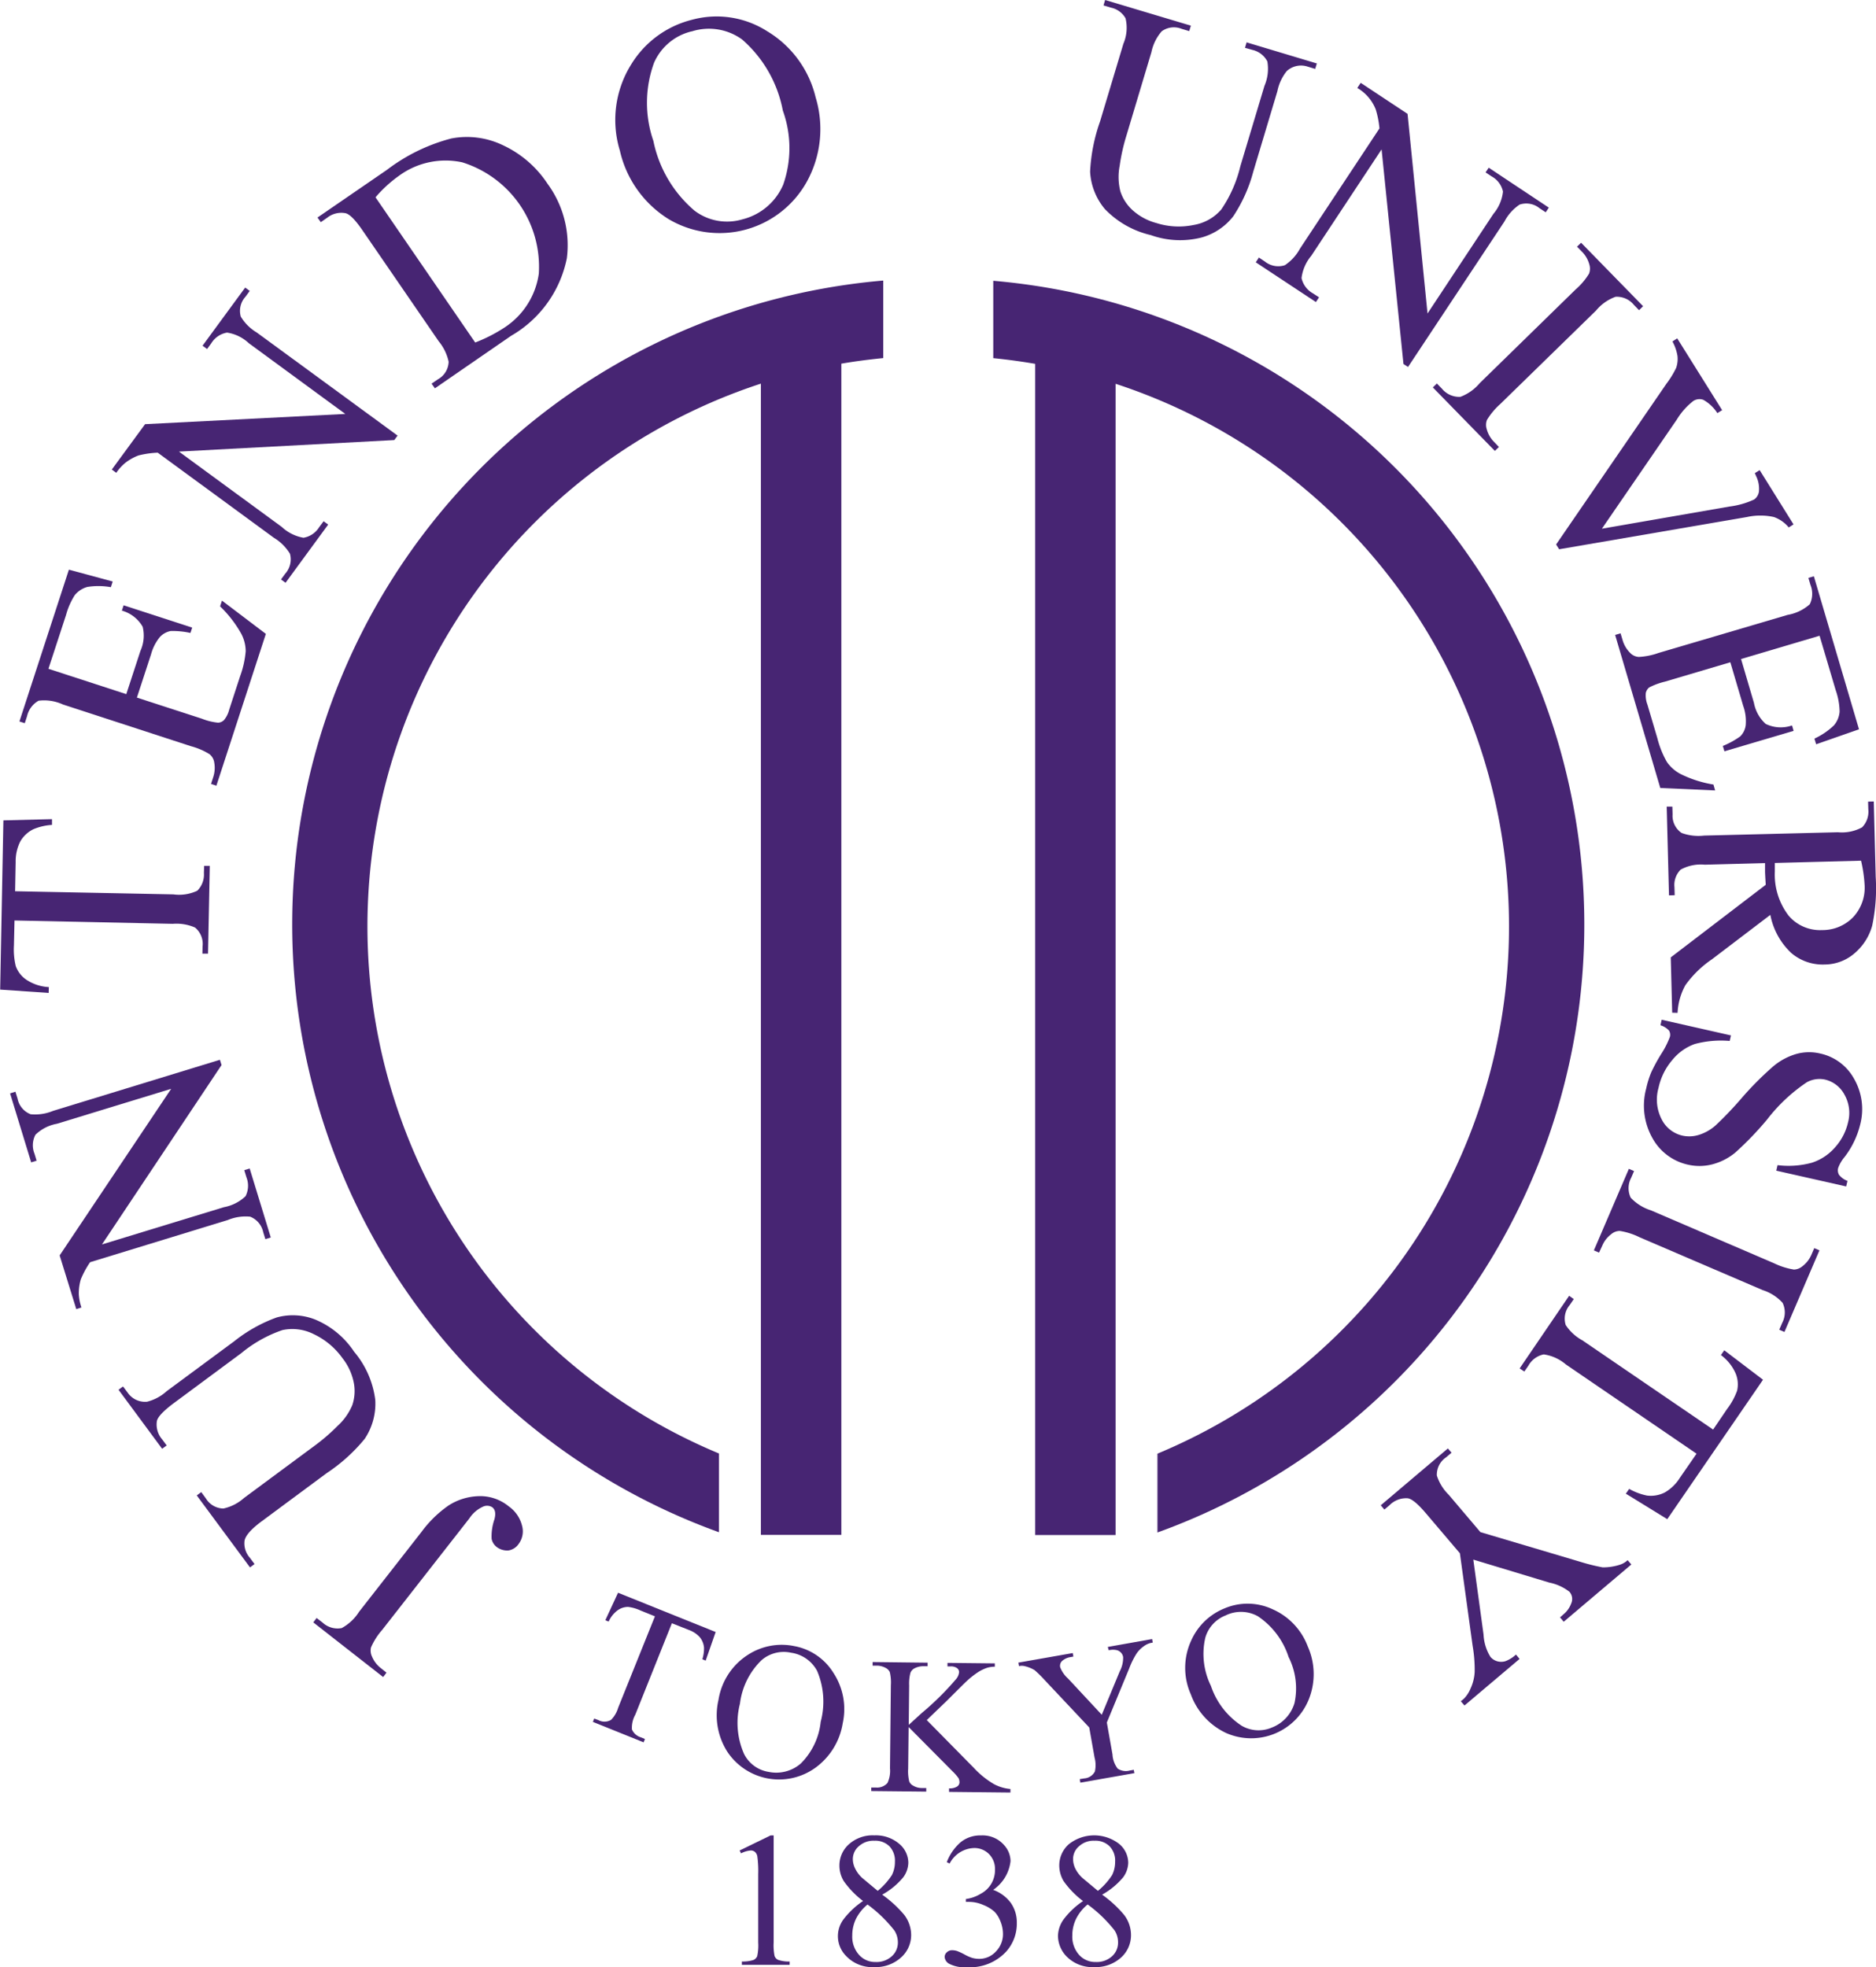
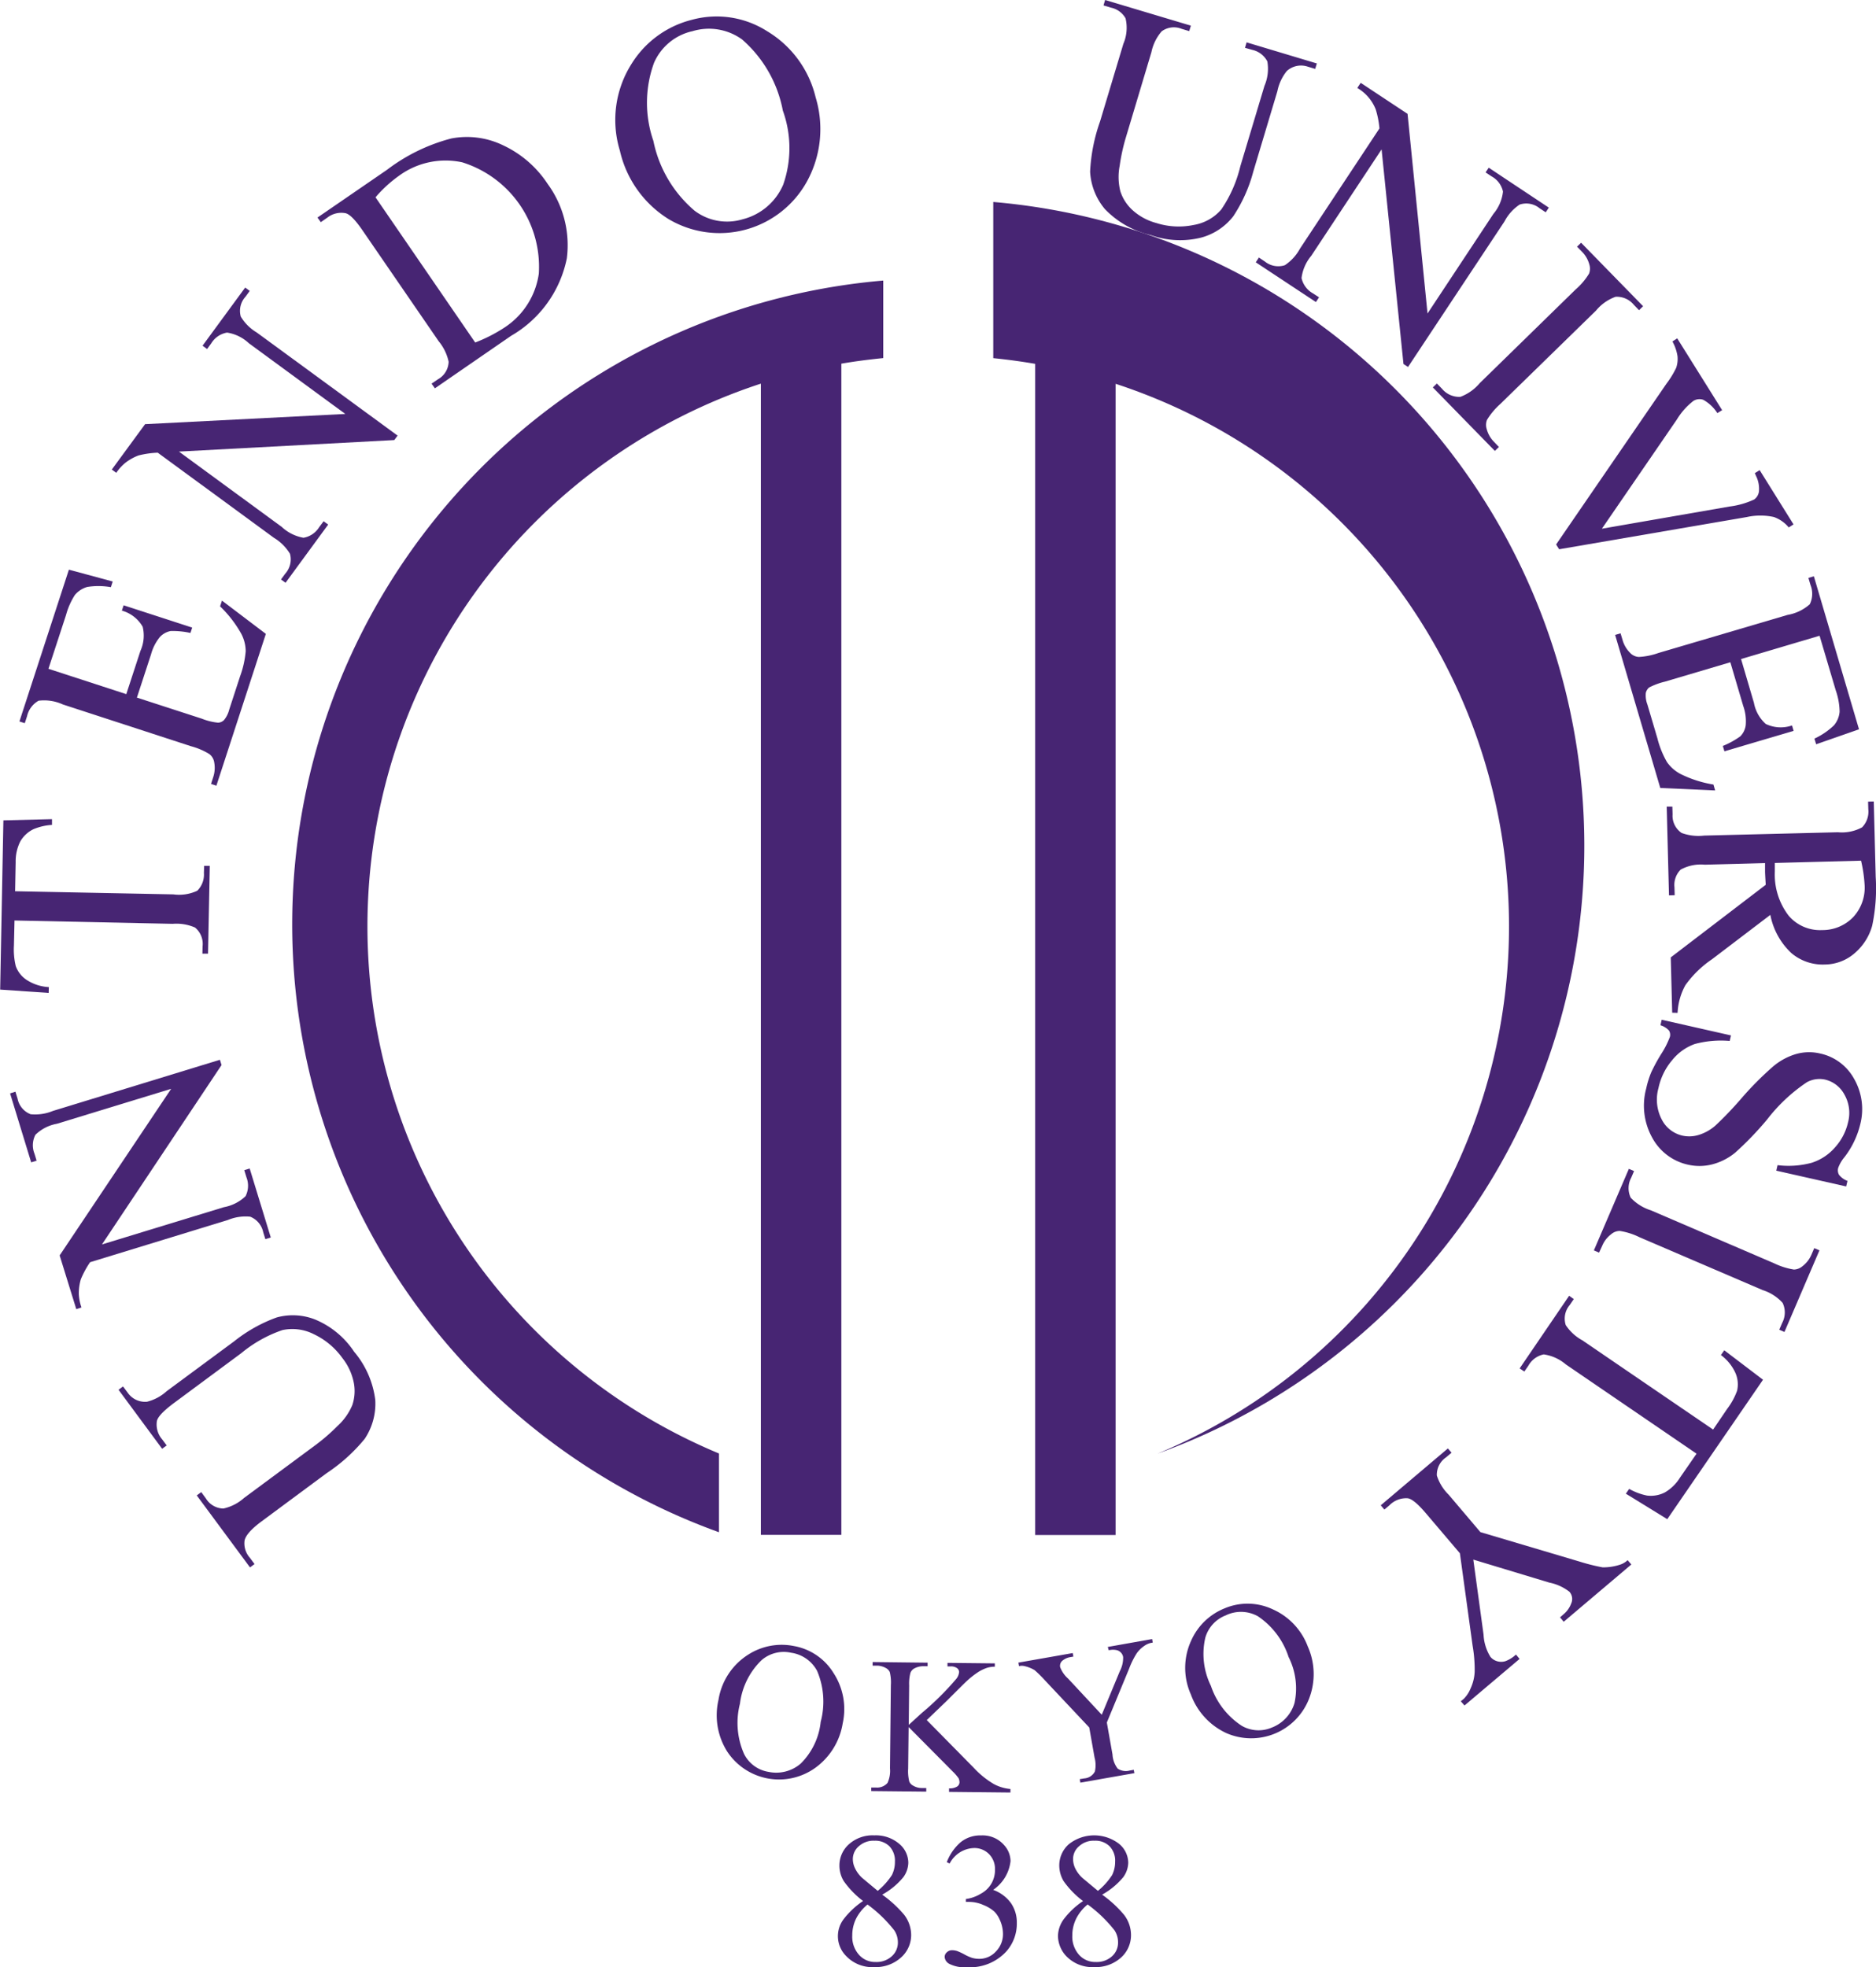
<svg xmlns="http://www.w3.org/2000/svg" id="グループ_4" data-name="グループ 4" width="56.388" height="59.123" viewBox="0 0 56.388 59.123">
  <path id="パス_1" data-name="パス 1" d="M1462.032,1463.8a19.423,19.423,0,0,0,12.828,18.271v-2.367a17.161,17.161,0,0,1,1.259-32.154v34.6h2.419v-35.2c.415-.072.834-.125,1.259-.168v-2.33a19.419,19.419,0,0,0-17.765,19.348" transform="translate(-1453.249 -1436.02)" fill="#472573" />
-   <path id="パス_2" data-name="パス 2" d="M1541.528,1444.463v2.326q.637.064,1.259.171v35.2h2.419v-34.6a17.161,17.161,0,0,1,1.257,32.154v2.369a19.421,19.421,0,0,0-4.935-37.619" transform="translate(-1511.673 -1436.025)" fill="#472573" />
-   <path id="パス_3" data-name="パス 3" d="M1512.769,1621.063l.929-.452h.093v3.22a1.643,1.643,0,0,0,.027.4.2.2,0,0,0,.11.121.986.986,0,0,0,.344.048v.1h-1.436v-.1a1.047,1.047,0,0,0,.35-.046.227.227,0,0,0,.11-.11,1.5,1.5,0,0,0,.031-.413v-2.059a3.191,3.191,0,0,0-.027-.534.228.228,0,0,0-.072-.132.189.189,0,0,0-.127-.043.758.758,0,0,0-.29.087Z" transform="translate(-1490.537 -1565.448)" fill="#472573" />
+   <path id="パス_2" data-name="パス 2" d="M1541.528,1444.463v2.326q.637.064,1.259.171v35.2h2.419v-34.6a17.161,17.161,0,0,1,1.257,32.154a19.421,19.421,0,0,0-4.935-37.619" transform="translate(-1511.673 -1436.025)" fill="#472573" />
  <path id="パス_4" data-name="パス 4" d="M1524.672,1622.582a2.718,2.718,0,0,1-.582-.6.894.894,0,0,1-.13-.466.85.85,0,0,1,.286-.641,1.065,1.065,0,0,1,.762-.267,1.077,1.077,0,0,1,.744.25.75.75,0,0,1,.279.573.766.766,0,0,1-.151.435,2.194,2.194,0,0,1-.634.524,3.591,3.591,0,0,1,.656.6,1,1,0,0,1,.214.606.9.9,0,0,1-.307.685,1.135,1.135,0,0,1-.805.286,1.082,1.082,0,0,1-.846-.337.843.843,0,0,1-.074-1.1,2.477,2.477,0,0,1,.587-.55m.134.106a1.328,1.328,0,0,0-.346.428,1.142,1.142,0,0,0-.113.5.815.815,0,0,0,.2.581.645.645,0,0,0,.5.219.678.678,0,0,0,.486-.171.548.548,0,0,0,.185-.417.652.652,0,0,0-.108-.363,4.093,4.093,0,0,0-.807-.779m.309-.408a2.07,2.07,0,0,0,.428-.478.879.879,0,0,0,.089-.4.625.625,0,0,0-.164-.461.605.605,0,0,0-.452-.168.655.655,0,0,0-.469.166.507.507,0,0,0-.18.387.643.643,0,0,0,.075.293.935.935,0,0,0,.212.277Z" transform="translate(-1498.729 -1565.447)" fill="#472573" />
  <path id="パス_5" data-name="パス 5" d="M1536.092,1621.414a1.5,1.5,0,0,1,.411-.594.928.928,0,0,1,.62-.209.855.855,0,0,1,.7.3.723.723,0,0,1,.185.473,1.207,1.207,0,0,1-.522.863,1.139,1.139,0,0,1,.531.392,1.023,1.023,0,0,1,.18.6,1.256,1.256,0,0,1-.315.858,1.482,1.482,0,0,1-1.189.474,1,1,0,0,1-.524-.1.258.258,0,0,1-.141-.205.186.186,0,0,1,.065-.142.222.222,0,0,1,.159-.063.53.53,0,0,1,.144.022,1.692,1.692,0,0,1,.218.1,1.4,1.4,0,0,0,.233.106.788.788,0,0,0,.223.031.671.671,0,0,0,.5-.223.74.74,0,0,0,.211-.526,1.029,1.029,0,0,0-.1-.433.8.8,0,0,0-.159-.238,1.138,1.138,0,0,0-.334-.2,1.062,1.062,0,0,0-.43-.092h-.091v-.086a1.151,1.151,0,0,0,.447-.159.8.8,0,0,0,.427-.726.632.632,0,0,0-.183-.469.613.613,0,0,0-.449-.178.856.856,0,0,0-.731.466Z" transform="translate(-1507.634 -1565.448)" fill="#472573" />
  <path id="パス_6" data-name="パス 6" d="M1549.606,1622.582a2.684,2.684,0,0,1-.584-.6.926.926,0,0,1-.13-.466.85.85,0,0,1,.286-.641,1.226,1.226,0,0,1,1.506-.017.747.747,0,0,1,.281.573.769.769,0,0,1-.151.435,2.249,2.249,0,0,1-.634.524,3.493,3.493,0,0,1,.654.6.991.991,0,0,1,.214.606.9.9,0,0,1-.3.685,1.136,1.136,0,0,1-.805.286,1.088,1.088,0,0,1-.848-.337.9.9,0,0,1-.242-.6.883.883,0,0,1,.172-.5,2.4,2.4,0,0,1,.586-.55m.132.106a1.322,1.322,0,0,0-.344.428,1.142,1.142,0,0,0-.115.5.824.824,0,0,0,.2.581.651.651,0,0,0,.505.219.682.682,0,0,0,.487-.171.547.547,0,0,0,.183-.417.65.65,0,0,0-.106-.363,4.075,4.075,0,0,0-.809-.779m.31-.408a2.035,2.035,0,0,0,.428-.478.9.9,0,0,0,.089-.4.617.617,0,0,0-.166-.461.6.6,0,0,0-.452-.168.644.644,0,0,0-.466.166.5.5,0,0,0-.18.387.659.659,0,0,0,.072.293.97.97,0,0,0,.214.277Z" transform="translate(-1517.053 -1565.447)" fill="#472573" />
-   <path id="パス_7" data-name="パス 7" d="M1499.8,1594.274l-.3.86-.1-.041a1.114,1.114,0,0,0,.05-.349.578.578,0,0,0-.128-.315.827.827,0,0,0-.331-.218l-.507-.2-1.1,2.749a.8.8,0,0,0-.1.444.421.421,0,0,0,.267.235l.124.051-.04.1-1.526-.615.041-.1.127.048a.39.39,0,0,0,.378-.007.862.862,0,0,0,.214-.365l1.106-2.748-.433-.175a1.263,1.263,0,0,0-.373-.108.537.537,0,0,0-.313.1.841.841,0,0,0-.272.341l-.1-.041.382-.826Z" transform="translate(-1478.289 -1545.225)" fill="#472573" />
  <path id="パス_8" data-name="パス 8" d="M1512.52,1599.041a1.757,1.757,0,0,1,1.178.809,1.983,1.983,0,0,1,.276,1.511,2.053,2.053,0,0,1-.824,1.338,1.867,1.867,0,0,1-2.65-.492,2.042,2.042,0,0,1-.26-1.55,1.971,1.971,0,0,1,.9-1.364,1.864,1.864,0,0,1,1.379-.252m-.092.2a1.021,1.021,0,0,0-.893.223,2.188,2.188,0,0,0-.649,1.309,2.307,2.307,0,0,0,.125,1.512,1,1,0,0,0,.736.536,1.125,1.125,0,0,0,.966-.25,2.066,2.066,0,0,0,.6-1.254,2.358,2.358,0,0,0-.108-1.532,1.055,1.055,0,0,0-.781-.545" transform="translate(-1488.644 -1549.568)" fill="#472573" />
  <path id="パス_9" data-name="パス 9" d="M1529.344,1602.7l1.415,1.437a2.688,2.688,0,0,0,.6.485,1.275,1.275,0,0,0,.5.149l0,.106-1.845-.019v-.106a.418.418,0,0,0,.24-.053.158.158,0,0,0,.074-.123.3.3,0,0,0-.026-.125,1.377,1.377,0,0,0-.177-.205l-1.326-1.336-.014,1.25a1.276,1.276,0,0,0,.034.389.254.254,0,0,0,.118.123.5.5,0,0,0,.26.07h.132l0,.108-1.653-.017v-.106l.139,0a.411.411,0,0,0,.35-.139.863.863,0,0,0,.074-.438l.026-2.5a1.333,1.333,0,0,0-.032-.392.265.265,0,0,0-.117-.122.558.558,0,0,0-.262-.072l-.137,0v-.108l1.653.019v.106l-.132,0a.565.565,0,0,0-.26.063.251.251,0,0,0-.125.137,1.269,1.269,0,0,0-.038.377l-.012,1.187c.038-.036.17-.156.394-.36a8.453,8.453,0,0,0,1.038-1.028.38.38,0,0,0,.081-.2.152.152,0,0,0-.06-.117.309.309,0,0,0-.2-.053h-.089l0-.106,1.423.015v.1a.81.81,0,0,0-.229.032,1.281,1.281,0,0,0-.253.118,2.524,2.524,0,0,0-.368.288q-.064.057-.587.581Z" transform="translate(-1501.488 -1551.004)" fill="#472573" />
  <path id="パス_10" data-name="パス 10" d="M1547.04,1598.583l1.333-.237.019.106-.074.014a.578.578,0,0,0-.2.1.834.834,0,0,0-.224.233,2.553,2.553,0,0,0-.216.445l-.666,1.61.17.961a.767.767,0,0,0,.156.425.442.442,0,0,0,.36.058l.123-.022.019.1-1.624.286-.017-.106.134-.022a.389.389,0,0,0,.319-.206.88.88,0,0,0-.01-.425l-.159-.9-1.329-1.413a3.579,3.579,0,0,0-.314-.31,1.015,1.015,0,0,0-.3-.12.329.329,0,0,0-.168,0l-.019-.106,1.634-.287.019.106-.086.015a.5.5,0,0,0-.233.1.2.2,0,0,0-.077.206.866.866,0,0,0,.235.338l1.014,1.089.543-1.309a.871.871,0,0,0,.1-.423.243.243,0,0,0-.065-.134.25.25,0,0,0-.134-.077.547.547,0,0,0-.234.005Z" transform="translate(-1513.743 -1549.085)" fill="#472573" />
  <path id="パス_11" data-name="パス 11" d="M1564.494,1594.465a1.769,1.769,0,0,1,1.429.038,1.981,1.981,0,0,1,1.052,1.117,2.039,2.039,0,0,1,.038,1.569,1.867,1.867,0,0,1-2.492,1.031,2.05,2.05,0,0,1-1.06-1.158,1.957,1.957,0,0,1,.015-1.633,1.851,1.851,0,0,1,1.019-.964m.029.214a1.02,1.02,0,0,0-.629.675,2.175,2.175,0,0,0,.168,1.449,2.308,2.308,0,0,0,.927,1.2,1.012,1.012,0,0,0,.909.051,1.134,1.134,0,0,0,.677-.737,2.089,2.089,0,0,0-.178-1.381,2.341,2.341,0,0,0-.923-1.225,1.046,1.046,0,0,0-.951-.034" transform="translate(-1527.666 -1546.135)" fill="#472573" />
-   <path id="パス_12" data-name="パス 12" d="M1466.609,1587.446l-.1.132-2.1-1.643.1-.132.178.137a.661.661,0,0,0,.576.166,1.418,1.418,0,0,0,.522-.49l1.876-2.4a3.446,3.446,0,0,1,.822-.8,1.77,1.77,0,0,1,.886-.274,1.349,1.349,0,0,1,.916.307,1.006,1.006,0,0,1,.4.587.629.629,0,0,1-.1.536.463.463,0,0,1-.3.2.515.515,0,0,1-.367-.106.407.407,0,0,1-.149-.24,1.564,1.564,0,0,1,.084-.587c.046-.173.026-.293-.062-.362a.287.287,0,0,0-.276-.022.963.963,0,0,0-.416.356l-2.619,3.349a2.013,2.013,0,0,0-.337.529.419.419,0,0,0,.031.274.852.852,0,0,0,.262.344Z" transform="translate(-1454.992 -1537.175)" fill="#472573" />
  <path id="パス_13" data-name="パス 13" d="M1443.788,1565.573l-.137.1-1.31-1.773.135-.1.141.188a.631.631,0,0,0,.582.271,1.371,1.371,0,0,0,.589-.317l2.03-1.5a4.506,4.506,0,0,1,1.278-.716,1.829,1.829,0,0,1,1.148.06,2.6,2.6,0,0,1,1.178.971,2.769,2.769,0,0,1,.636,1.453,1.9,1.9,0,0,1-.319,1.166,5.141,5.141,0,0,1-1.144,1.031l-1.956,1.449c-.307.228-.478.42-.51.576a.65.65,0,0,0,.161.519l.139.187-.137.1-1.6-2.163.135-.1.142.194a.626.626,0,0,0,.524.3,1.368,1.368,0,0,0,.622-.319l2.181-1.614a5.925,5.925,0,0,0,.629-.55,1.778,1.778,0,0,0,.443-.627,1.322,1.322,0,0,0,.046-.661,1.735,1.735,0,0,0-.343-.749,2.227,2.227,0,0,0-.863-.721,1.427,1.427,0,0,0-.941-.122,3.923,3.923,0,0,0-1.237.694l-2.026,1.5c-.312.233-.481.411-.51.538a.683.683,0,0,0,.156.55Z" transform="translate(-1438.778 -1522.131)" fill="#472573" />
  <path id="パス_14" data-name="パス 14" d="M1432.046,1540.2l-.5-1.615,3.352-5.007-3.433,1.05a1.242,1.242,0,0,0-.647.331.677.677,0,0,0-.028.57l.063.209-.163.05-.634-2.073.161-.05.065.211a.63.63,0,0,0,.392.466,1.4,1.4,0,0,0,.671-.1l5.018-1.537.049.159-3.594,5.391,3.666-1.12a1.276,1.276,0,0,0,.649-.329.692.692,0,0,0,.027-.57l-.065-.213.163-.05.634,2.073-.163.05-.064-.206a.64.64,0,0,0-.392-.469,1.382,1.382,0,0,0-.672.1l-4.14,1.268a2.745,2.745,0,0,0-.279.515,1.507,1.507,0,0,0-.06.445,1.46,1.46,0,0,0,.079.4Z" transform="translate(-1429.753 -1500.854)" fill="#472573" />
  <path id="パス_15" data-name="パス 15" d="M1429,1505.5l1.461-.037,0,.173a1.721,1.721,0,0,0-.553.127.916.916,0,0,0-.4.37,1.325,1.325,0,0,0-.139.62l-.017.877,4.757.094a1.282,1.282,0,0,0,.718-.109.682.682,0,0,0,.2-.533l.007-.216.17,0-.053,2.64-.169,0,.005-.221a.635.635,0,0,0-.228-.565,1.391,1.391,0,0,0-.668-.111l-4.757-.1-.017.749a2.125,2.125,0,0,0,.055.622.836.836,0,0,0,.327.415,1.355,1.355,0,0,0,.667.216l-.005.175-1.458-.1Z" transform="translate(-1428.898 -1480.844)" fill="#472573" />
  <path id="パス_16" data-name="パス 16" d="M1431.973,1480.155l2.34.762.425-1.3a1.113,1.113,0,0,0,.067-.726,1.041,1.041,0,0,0-.625-.484l.053-.16,2.061.67-.053.161a2.46,2.46,0,0,0-.593-.058.591.591,0,0,0-.325.18,1.392,1.392,0,0,0-.266.521l-.425,1.3,1.953.634a1.777,1.777,0,0,0,.488.12.271.271,0,0,0,.176-.077.8.8,0,0,0,.157-.314l.328-1.005a2.889,2.889,0,0,0,.168-.752,1.143,1.143,0,0,0-.134-.526,3.5,3.5,0,0,0-.636-.822l.057-.173,1.319,1-1.487,4.563-.161-.054.068-.211a.887.887,0,0,0,.029-.43.388.388,0,0,0-.149-.257,2.074,2.074,0,0,0-.555-.236l-3.847-1.254a1.349,1.349,0,0,0-.73-.112.715.715,0,0,0-.346.466l-.068.209-.161-.052,1.487-4.562,1.317.356-.055.17a2.15,2.15,0,0,0-.709-.007.751.751,0,0,0-.374.243,2.151,2.151,0,0,0-.265.6Z" transform="translate(-1430.517 -1460.055)" fill="#472573" />
  <path id="パス_17" data-name="パス 17" d="M1441.579,1450.7l1-1.364,6.018-.307-2.9-2.126a1.223,1.223,0,0,0-.654-.319.691.691,0,0,0-.473.319l-.127.175-.137-.1,1.281-1.747.137.1-.13.178a.63.63,0,0,0-.139.593,1.379,1.379,0,0,0,.479.478l4.235,3.1-.1.134-6.472.346,3.092,2.266a1.278,1.278,0,0,0,.651.324.69.69,0,0,0,.473-.32l.132-.176.137.1-1.281,1.749-.137-.1.127-.173a.64.64,0,0,0,.142-.6,1.419,1.419,0,0,0-.481-.478l-3.493-2.559a2.811,2.811,0,0,0-.58.084,1.538,1.538,0,0,0-.394.221,1.416,1.416,0,0,0-.272.3Z" transform="translate(-1438.218 -1436.588)" fill="#472573" />
  <path id="パス_18" data-name="パス 18" d="M1468.439,1435.713l-.1-.141.194-.132a.623.623,0,0,0,.319-.526,1.444,1.444,0,0,0-.3-.617l-2.278-3.316c-.219-.322-.392-.5-.519-.531a.683.683,0,0,0-.553.135l-.192.134-.1-.139,2.09-1.435a5.469,5.469,0,0,1,1.931-.941,2.492,2.492,0,0,1,1.562.207,3.239,3.239,0,0,1,1.333,1.156,3.119,3.119,0,0,1,.579,2.237,3.481,3.481,0,0,1-1.676,2.331Zm1.211-1.377a4.609,4.609,0,0,0,.879-.449,2.318,2.318,0,0,0,1.033-1.617,3.288,3.288,0,0,0-2.3-3.349,2.368,2.368,0,0,0-1.908.408,3.871,3.871,0,0,0-.7.643Z" transform="translate(-1455.367 -1424.042)" fill="#472573" />
  <path id="パス_19" data-name="パス 19" d="M1500.979,1414.594a2.821,2.821,0,0,1,2.268.343,3.178,3.178,0,0,1,1.456,1.987,3.275,3.275,0,0,1-.25,2.508,3,3,0,0,1-4.173,1.149,3.272,3.272,0,0,1-1.461-2.056,3.149,3.149,0,0,1,.346-2.6,2.988,2.988,0,0,1,1.814-1.331m0,.346a1.65,1.65,0,0,0-1.134.947,3.505,3.505,0,0,0-.019,2.345,3.721,3.721,0,0,0,1.24,2.1,1.62,1.62,0,0,0,1.441.257,1.806,1.806,0,0,0,1.22-1.038,3.319,3.319,0,0,0-.01-2.23,3.754,3.754,0,0,0-1.226-2.138,1.7,1.7,0,0,0-1.511-.241" transform="translate(-1480.187 -1413.998)" fill="#472573" />
  <path id="パス_20" data-name="パス 20" d="M1557.175,1414.067l.048-.164,2.112.634-.05.164-.224-.068a.635.635,0,0,0-.629.132,1.4,1.4,0,0,0-.283.606l-.725,2.419a4.522,4.522,0,0,1-.6,1.339,1.824,1.824,0,0,1-.954.639,2.61,2.61,0,0,1-1.525-.072,2.783,2.783,0,0,1-1.381-.783,1.9,1.9,0,0,1-.444-1.125,5.254,5.254,0,0,1,.3-1.511l.7-2.331a1.223,1.223,0,0,0,.065-.767.659.659,0,0,0-.438-.319l-.224-.067.048-.163,2.578.771-.05.164-.228-.068a.619.619,0,0,0-.6.075,1.377,1.377,0,0,0-.308.625l-.779,2.6a5.763,5.763,0,0,0-.175.814,1.759,1.759,0,0,0,.021.771,1.313,1.313,0,0,0,.358.557,1.725,1.725,0,0,0,.723.394,2.215,2.215,0,0,0,1.124.058,1.4,1.4,0,0,0,.826-.463,3.9,3.9,0,0,0,.574-1.3l.725-2.416a1.3,1.3,0,0,0,.087-.737.676.676,0,0,0-.452-.346Z" transform="translate(-1519.754 -1412.63)" fill="#472573" />
  <path id="パス_21" data-name="パス 21" d="M1574.467,1422.022l1.409.932.6,6,1.98-2.994a1.246,1.246,0,0,0,.288-.67.683.683,0,0,0-.341-.456l-.182-.12.094-.142,1.807,1.2-.093.141-.185-.122a.63.63,0,0,0-.6-.11,1.373,1.373,0,0,0-.454.505l-2.9,4.375-.137-.089-.658-6.45-2.115,3.2a1.282,1.282,0,0,0-.291.667.7.7,0,0,0,.341.459l.185.12-.094.142-1.807-1.194.093-.144.18.12a.642.642,0,0,0,.6.111,1.393,1.393,0,0,0,.456-.5l2.388-3.611a2.728,2.728,0,0,0-.113-.575,1.3,1.3,0,0,0-.553-.641Z" transform="translate(-1533.568 -1419.532)" fill="#472573" />
  <path id="パス_22" data-name="パス 22" d="M1593.364,1446.3l-.122.118-1.864-1.908.122-.118.154.159a.671.671,0,0,0,.551.242,1.4,1.4,0,0,0,.584-.414l2.878-2.811a2.028,2.028,0,0,0,.406-.478.42.42,0,0,0,.009-.274.869.869,0,0,0-.216-.379l-.154-.158.122-.118,1.864,1.908-.122.12-.158-.163a.659.659,0,0,0-.548-.24,1.348,1.348,0,0,0-.586.413l-2.879,2.809a2.112,2.112,0,0,0-.4.478.414.414,0,0,0-.007.279.852.852,0,0,0,.212.374Z" transform="translate(-1548.31 -1432.866)" fill="#472573" />
  <path id="パス_23" data-name="パス 23" d="M1612.487,1456.565l-.144.091a1.018,1.018,0,0,0-.445-.313,1.885,1.885,0,0,0-.812,0l-5.644.969-.091-.144,3.313-4.827a2.811,2.811,0,0,0,.295-.48.82.82,0,0,0,.04-.358,1.34,1.34,0,0,0-.152-.437l.144-.093,1.35,2.158-.144.089a1.179,1.179,0,0,0-.423-.4.34.34,0,0,0-.3.036,2.06,2.06,0,0,0-.495.558l-2.252,3.28,3.833-.666a2.493,2.493,0,0,0,.742-.211.349.349,0,0,0,.146-.246.866.866,0,0,0-.093-.473c-.005-.015-.015-.04-.031-.074l.145-.091Z" transform="translate(-1558.578 -1440.804)" fill="#472573" />
  <path id="パス_24" data-name="パス 24" d="M1618.183,1479.688l-2.36.7.387,1.316a1.127,1.127,0,0,0,.355.635,1.037,1.037,0,0,0,.79.045l.048.163-2.08.614-.048-.161a2.472,2.472,0,0,0,.524-.288.579.579,0,0,0,.164-.334,1.368,1.368,0,0,0-.075-.581l-.387-1.312-1.968.583a2.065,2.065,0,0,0-.473.175.3.3,0,0,0-.1.164.775.775,0,0,0,.048.349l.3,1.013a2.791,2.791,0,0,0,.288.716,1.156,1.156,0,0,0,.408.358,3.471,3.471,0,0,0,.989.317l.051.177-1.649-.074-1.357-4.6.163-.048.063.21a.887.887,0,0,0,.219.372.388.388,0,0,0,.267.128,2.069,2.069,0,0,0,.593-.12l3.88-1.144a1.345,1.345,0,0,0,.666-.32.714.714,0,0,0,.021-.579l-.063-.212.164-.05,1.357,4.6-1.288.45-.052-.17a2.153,2.153,0,0,0,.588-.4.722.722,0,0,0,.169-.413,2.039,2.039,0,0,0-.116-.639Z" transform="translate(-1563.491 -1460.581)" fill="#472573" />
  <path id="パス_25" data-name="パス 25" d="M1618.069,1509.775l-.043-1.662,2.855-2.182c-.01-.156-.017-.283-.021-.382v-.128c0-.044,0-.093,0-.142l-1.809.048a1.263,1.263,0,0,0-.726.147.647.647,0,0,0-.188.527l.007.243-.171.005-.069-2.667.17,0,.007.231a.622.622,0,0,0,.271.56,1.465,1.465,0,0,0,.678.079l4.02-.1a1.277,1.277,0,0,0,.726-.147.673.673,0,0,0,.188-.538l-.007-.235.171-.005.058,2.268a5.429,5.429,0,0,1-.106,1.467,1.673,1.673,0,0,1-.512.812,1.381,1.381,0,0,1-.916.353,1.455,1.455,0,0,1-1.006-.348,2.123,2.123,0,0,1-.627-1.144l-1.752,1.333a3.164,3.164,0,0,0-.8.778,1.9,1.9,0,0,0-.236.834Zm3.085-4.5c0,.058,0,.106,0,.151s0,.079,0,.106a2.028,2.028,0,0,0,.42,1.333,1.238,1.238,0,0,0,1,.427,1.277,1.277,0,0,0,.937-.391,1.3,1.3,0,0,0,.341-.975,4.213,4.213,0,0,0-.106-.719Z" transform="translate(-1567.807 -1479.339)" fill="#472573" />
  <path id="パス_26" data-name="パス 26" d="M1621.4,1533.192l-2.1-.474.038-.166a2.661,2.661,0,0,0,1.028-.072,1.546,1.546,0,0,0,.7-.463,1.68,1.68,0,0,0,.391-.752,1.11,1.11,0,0,0-.109-.834.892.892,0,0,0-.579-.45.788.788,0,0,0-.55.079,5.064,5.064,0,0,0-1.194,1.119,9.606,9.606,0,0,1-.963,1,1.8,1.8,0,0,1-.685.349,1.55,1.55,0,0,1-.731.01,1.615,1.615,0,0,1-1.069-.8,1.983,1.983,0,0,1-.187-1.49,2.8,2.8,0,0,1,.152-.488,5.4,5.4,0,0,1,.293-.54,2.628,2.628,0,0,0,.266-.521.242.242,0,0,0-.026-.192.566.566,0,0,0-.257-.159l.037-.166,2.083.471-.038.166a3.038,3.038,0,0,0-1.05.092,1.538,1.538,0,0,0-.675.48,1.9,1.9,0,0,0-.416.843,1.288,1.288,0,0,0,.1.949.929.929,0,0,0,.625.483.963.963,0,0,0,.48-.021,1.376,1.376,0,0,0,.512-.288,10.829,10.829,0,0,0,.786-.824,9.51,9.51,0,0,1,.947-.951,1.893,1.893,0,0,1,.687-.37,1.431,1.431,0,0,1,.728-.014,1.529,1.529,0,0,1,1.012.755,1.831,1.831,0,0,1,.185,1.382,2.634,2.634,0,0,1-.469.973,1.084,1.084,0,0,0-.192.329.272.272,0,0,0,.026.206.578.578,0,0,0,.254.182Z" transform="translate(-1565.909 -1497.534)" fill="#472573" />
  <path id="パス_27" data-name="パス 27" d="M1609.79,1547.594l-.156-.067,1.052-2.451.156.067-.086.2a.666.666,0,0,0-.015.6,1.41,1.41,0,0,0,.607.38l3.7,1.59a2.155,2.155,0,0,0,.6.19.417.417,0,0,0,.255-.1.861.861,0,0,0,.269-.344l.086-.2.156.067-1.052,2.453-.156-.068.089-.207a.666.666,0,0,0,.012-.6,1.364,1.364,0,0,0-.6-.384l-3.7-1.588a2.058,2.058,0,0,0-.595-.19.4.4,0,0,0-.259.1.827.827,0,0,0-.265.339Z" transform="translate(-1561.726 -1509.947)" fill="#472573" />
  <path id="パス_28" data-name="パス 28" d="M1605.64,1566.154l-1.245-.766.1-.144a1.843,1.843,0,0,0,.533.2.927.927,0,0,0,.538-.093,1.308,1.308,0,0,0,.454-.442l.5-.723-3.93-2.684a1.3,1.3,0,0,0-.663-.3.684.684,0,0,0-.461.338l-.122.177-.141-.094,1.487-2.183.14.1-.124.18a.632.632,0,0,0-.118.6,1.394,1.394,0,0,0,.5.459l3.93,2.682.421-.62a2.066,2.066,0,0,0,.3-.548.853.853,0,0,0-.046-.524,1.371,1.371,0,0,0-.44-.547l.1-.144,1.165.885Z" transform="translate(-1555.526 -1520.496)" fill="#472573" />
  <path id="パス_29" data-name="パス 29" d="M1589.626,1583.052l-1.656,1.4-.111-.127.093-.077a.956.956,0,0,0,.2-.306,1.344,1.344,0,0,0,.124-.5,4.206,4.206,0,0,0-.062-.788l-.382-2.777-1.011-1.189c-.247-.293-.433-.449-.56-.464a.7.7,0,0,0-.545.209l-.154.13-.109-.128,2.018-1.709.11.128-.168.142a.631.631,0,0,0-.274.544,1.4,1.4,0,0,0,.356.577l.953,1.124,2.989.888a5.88,5.88,0,0,0,.685.171,1.634,1.634,0,0,0,.519-.079.609.609,0,0,0,.233-.137l.111.13-2.033,1.721-.11-.132.1-.088a.771.771,0,0,0,.238-.336.324.324,0,0,0-.057-.346,1.434,1.434,0,0,0-.6-.274l-2.288-.692.308,2.254a1.393,1.393,0,0,0,.206.668.417.417,0,0,0,.2.132.439.439,0,0,0,.248,0,.971.971,0,0,0,.321-.2Z" transform="translate(-1543.951 -1533.194)" fill="#472573" />
</svg>